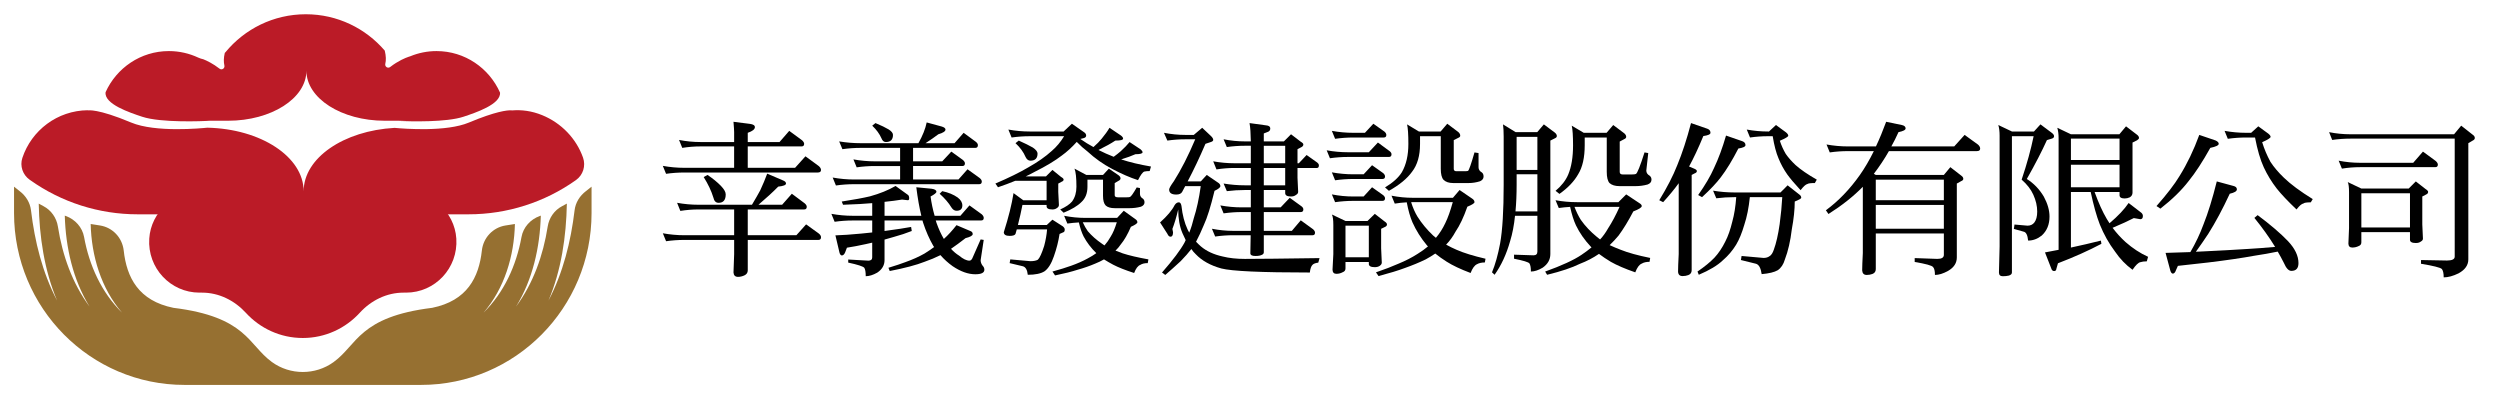
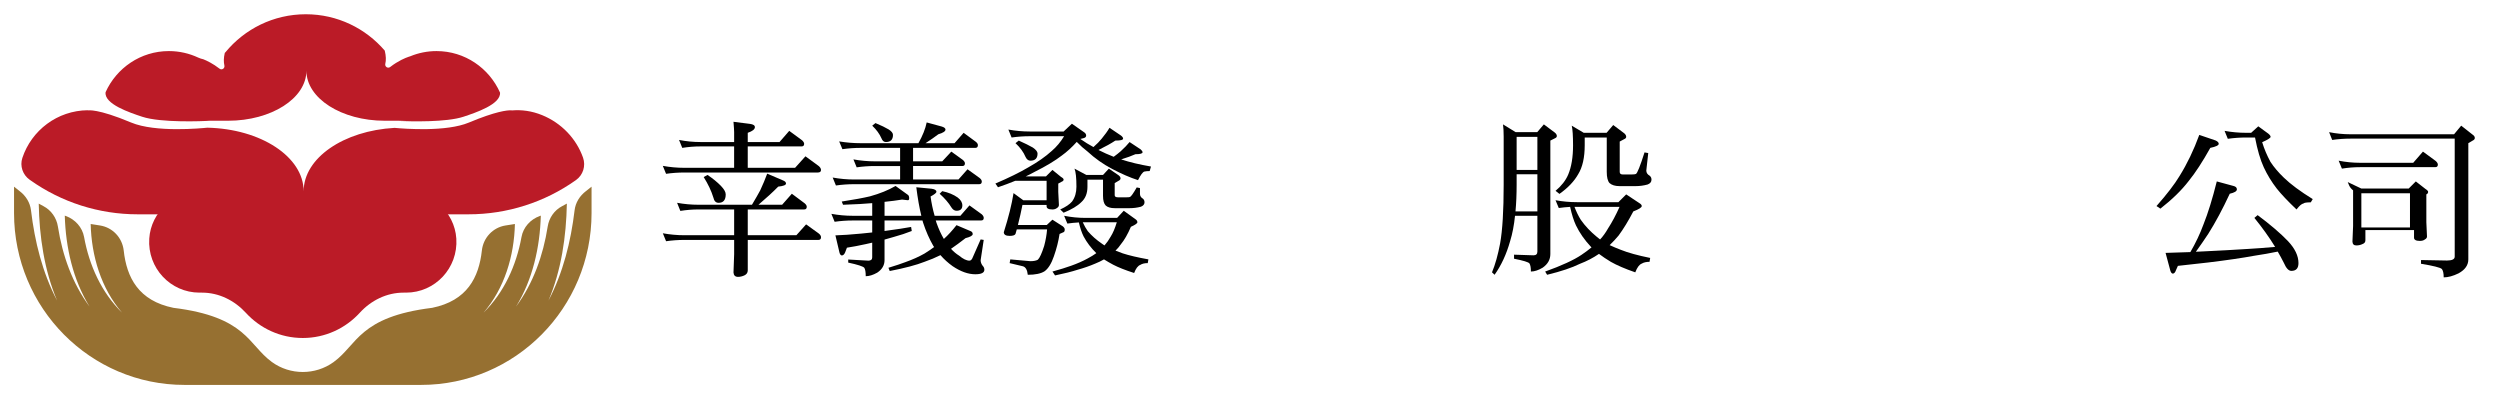
<svg xmlns="http://www.w3.org/2000/svg" version="1.1" id="圖層_1" x="0px" y="0px" width="476px" height="76px" viewBox="0 0 476 76" enable-background="new 0 0 476 76" xml:space="preserve">
  <g>
    <path fill="#BB1B27" d="M20.104,17.563c-0.3,2.256,4.647,3.894,6.952,4.66c3.609,1.2,11.556,0.849,12.855,0.781   c-0.189-0.002-0.375-0.015-0.562-0.015h4.072c8.238,0,14.918-4.267,14.918-9.53c0,5.263,6.676,9.53,14.917,9.53h4.072   c-0.462,0-0.913,0.021-1.366,0.045c2.264,0.092,9.039,0.271,12.292-0.811c2.278-0.757,7.143-2.372,6.951-4.593   c-2.063-4.646-6.68-7.905-12.09-7.905c-1.768,0-3.45,0.351-4.988,0.984c-0.111,0.043-0.223,0.069-0.335,0.108   c-0.59,0.201-1.959,0.746-3.498,1.936c-0.446,0.348-1.062-0.054-0.932-0.609c0.157-0.673,0.15-1.456-0.105-2.508   c-3.636-4.236-9.012-6.923-15.03-6.923c-6.167,0-11.663,2.815-15.297,7.226c-0.041,0.048-0.092,0.086-0.133,0.135   c-0.227,0.989-0.224,1.732-0.075,2.38c0.131,0.552-0.478,0.967-0.924,0.619c-1.238-0.957-2.369-1.504-3.078-1.788   c-0.332-0.073-0.66-0.172-0.976-0.32c-1.698-0.793-3.591-1.241-5.588-1.241c-5.381,0-9.979,3.227-12.058,7.833   C20.1,17.561,20.1,17.561,20.104,17.563" />
  </g>
  <g>
    <path fill="#BB1B27" d="M5.738,34.283c5.971,4.242,13.114,6.521,20.436,6.521h63.058c7.324,0,14.467-2.279,20.438-6.521   c1.346-0.957,1.889-2.694,1.344-4.255c-1.271-3.628-4.128-6.616-7.8-8.109c-1.995-0.81-3.9-1.04-5.703-0.896   c-0.09,0.006-0.172-0.02-0.262-0.02c-0.683-0.012-2.847,0.184-7.966,2.331c-4.293,1.799-12.183,1.197-14.152,1.012   c-9.702,0.54-17.317,5.734-17.317,12.073c0-6.558-8.16-11.891-18.348-12.108c-1.117,0.118-9.878,0.958-14.486-0.977   c-6.474-2.716-8.231-2.311-8.231-2.311l-0.023-0.035c-5.812,0.051-10.73,3.839-12.469,9.08c-0.508,1.529,0.067,3.214,1.379,4.145   L5.738,34.283z" />
  </g>
  <g>
    <path fill="#BB1B27" d="M76.99,36.419H57.649h-19.34c-5.104,0-9.562,3.878-9.89,9.008c-0.365,5.62,4.059,10.29,9.564,10.29h0.475   c3.204,0,6.18,1.471,8.354,3.844c2.692,2.942,6.548,4.793,10.837,4.793c4.292,0,8.148-1.851,10.842-4.793   c2.17-2.375,5.145-3.844,8.349-3.844h0.478c5.507,0,9.926-4.669,9.565-10.29C86.551,40.297,82.096,36.419,76.99,36.419" />
  </g>
  <g>
    <path fill="#967031" d="M111.563,36.39c-1.175,0.887-1.986,2.182-2.161,3.645c-0.715,5.98-2.181,11.867-4.966,17.189   c2.448-5.81,3.374-12.183,3.495-18.459c-0.304,0.168-0.604,0.332-0.904,0.487c-1.48,0.774-2.485,2.224-2.744,3.87   c-0.862,5.504-2.752,10.831-6.029,15.25c3.16-5.116,4.545-11.253,4.718-17.316c-0.074,0.025-0.144,0.053-0.217,0.076   c-1.772,0.648-3.129,2.143-3.463,3.998c-0.98,5.396-3.303,10.541-7.219,14.395c3.979-4.627,5.822-10.795,5.965-16.875l-1.788,0.281   c-2.41,0.379-4.235,2.34-4.503,4.764c-0.565,5.156-2.821,9.564-9.463,10.916c-13.921,1.714-14.229,7.017-18.715,10.285   c-0.02,0.018-0.039,0.033-0.058,0.047c-3.47,2.512-8.253,2.512-11.72,0c-0.019-0.014-0.041-0.029-0.06-0.047   c-4.484-3.271-4.793-8.571-18.715-10.285c-6.639-1.351-8.898-5.76-9.463-10.916c-0.27-2.424-2.094-4.383-4.503-4.764l-1.788-0.281   c0.146,6.08,1.985,12.248,5.965,16.875c-3.916-3.854-6.239-8.996-7.219-14.395c-0.335-1.855-1.692-3.35-3.463-3.998   c-0.07-0.023-0.144-0.051-0.213-0.076c0.169,6.063,1.558,12.201,4.714,17.316c-3.275-4.419-5.164-9.744-6.026-15.25   c-0.262-1.646-1.268-3.094-2.749-3.87c-0.3-0.155-0.599-0.317-0.899-0.487c0.118,6.276,1.044,12.649,3.491,18.459   c-2.787-5.322-4.251-11.211-4.965-17.192c-0.177-1.462-0.984-2.754-2.161-3.642c-0.357-0.272-0.715-0.551-1.066-0.85v5.03   c0,18.063,14.531,32.717,32.458,32.717h18.459h8.122h18.46c17.927,0,32.46-14.652,32.46-32.717v-5.03   C112.277,35.839,111.92,36.118,111.563,36.39" />
  </g>
  <g>
    <path d="M129.289,26.644c1.358,0.267,2.715,0.4,4.073,0.4h6.418v-1.882c0-0.329-0.042-0.988-0.124-1.975l3.148,0.401   c0.617,0.082,0.926,0.288,0.926,0.617c0,0.412-0.453,0.771-1.358,1.08v1.759h6.048l1.851-2.129l2.438,1.79   c0.267,0.247,0.401,0.474,0.401,0.679c0,0.329-0.165,0.494-0.494,0.494h-10.245v4.073h9.011l1.975-2.191l2.53,1.852   c0.288,0.248,0.432,0.5,0.432,0.755c0,0.32-0.206,0.479-0.617,0.479h-25.428c-1.152,0-2.304,0.083-3.456,0.247l-0.617-1.512   c1.357,0.247,2.716,0.37,4.073,0.37h9.504v-4.073h-6.418c-1.153,0-2.304,0.093-3.456,0.278L129.289,26.644z M146.076,33.062   l3.024,1.296c0.37,0.144,0.555,0.339,0.555,0.586c0,0.289-0.494,0.484-1.481,0.586c-0.967,0.987-2.222,2.14-3.765,3.455h4.505   l1.852-2.098l2.438,1.82c0.267,0.229,0.401,0.449,0.401,0.662c0,0.341-0.165,0.511-0.494,0.511h-10.739v4.907h9.258l1.852-2.068   l2.438,1.76c0.267,0.227,0.401,0.457,0.401,0.691c0,0.342-0.165,0.512-0.494,0.512h-13.454v5.802c0,0.432-0.216,0.75-0.648,0.956   c-0.412,0.186-0.813,0.277-1.204,0.277c-0.535,0-0.823-0.277-0.864-0.833l0.124-3.487v-2.715h-9.504   c-1.152,0-2.304,0.082-3.456,0.247l-0.617-1.513c1.357,0.247,2.716,0.371,4.073,0.371h9.504v-4.907h-6.789   c-1.153,0-2.304,0.093-3.456,0.278l-0.617-1.543c1.357,0.247,2.715,0.369,4.073,0.369h10.183c0.699-1.172,1.224-2.088,1.574-2.745   C145.263,35.13,145.706,34.07,146.076,33.062z M134.72,33.309c1.028,0.699,1.871,1.389,2.53,2.068   c0.617,0.637,0.926,1.183,0.926,1.635c0,1.07-0.453,1.605-1.358,1.605c-0.514,0-0.844-0.33-0.987-0.988   c-0.391-1.275-1.008-2.581-1.852-3.919L134.72,33.309z" />
    <path d="M171.75,38c-1.008,0.164-2.119,0.308-3.333,0.432v2.654h7.005c-0.371-1.503-0.69-3.313-0.957-5.432l2.87,0.277   c0.637,0.082,0.957,0.278,0.957,0.587c0,0.206-0.37,0.504-1.111,0.895c0.165,1.234,0.421,2.459,0.771,3.673h4.907l1.728-1.976   l2.345,1.698c0.247,0.228,0.371,0.458,0.371,0.692c0,0.32-0.166,0.479-0.494,0.479h-8.641c0.062,0.164,0.113,0.329,0.154,0.493   c0.412,1.152,0.875,2.16,1.389,3.024c0.802-0.72,1.605-1.595,2.407-2.623l2.623,1.111c0.309,0.103,0.462,0.298,0.462,0.586   c0,0.289-0.452,0.545-1.357,0.771c-1.008,0.781-1.934,1.46-2.777,2.037c0.493,0.535,1.007,0.967,1.542,1.296   c0.761,0.638,1.419,0.956,1.975,0.956c0.267,0,0.483-0.226,0.648-0.679l1.481-3.363l0.587,0.093l-0.587,3.857   c0,0.37,0.124,0.72,0.371,1.049c0.226,0.227,0.339,0.483,0.339,0.771c0,0.576-0.576,0.864-1.728,0.864   c-1.358,0-2.798-0.515-4.32-1.543c-0.864-0.617-1.636-1.317-2.314-2.099c-0.946,0.474-1.955,0.895-3.024,1.266   c-1.563,0.617-3.775,1.204-6.634,1.759l-0.247-0.617c1.419-0.433,2.5-0.792,3.24-1.08c1.337-0.473,2.551-1.019,3.641-1.636   c0.659-0.411,1.266-0.823,1.821-1.234c-0.042-0.082-0.093-0.153-0.154-0.216c-0.762-1.316-1.409-2.788-1.944-4.413   c-0.042-0.144-0.082-0.288-0.124-0.432h-7.221v2.006c0.226-0.041,0.442-0.071,0.648-0.093c1.728-0.227,3.198-0.452,4.413-0.679   l0.124,0.771c-1.029,0.411-2.181,0.792-3.457,1.142c-0.535,0.165-1.111,0.329-1.728,0.494v3.919c0,0.966-0.463,1.759-1.389,2.376   c-0.802,0.452-1.533,0.679-2.191,0.679c0-0.802-0.093-1.337-0.278-1.604c-0.227-0.268-1.245-0.597-3.055-0.987v-0.587l3.826,0.216   c0.494,0,0.741-0.205,0.741-0.617v-2.808c-0.412,0.082-0.823,0.175-1.234,0.278c-1.296,0.287-2.489,0.514-3.58,0.679l-0.34,0.895   c-0.165,0.391-0.381,0.587-0.648,0.587c-0.206-0.042-0.35-0.228-0.432-0.556l-0.771-3.271c1.337-0.041,2.973-0.154,4.907-0.339   c0.72-0.063,1.419-0.134,2.098-0.216V41.98h-3.703c-1.152,0-2.304,0.082-3.456,0.247l-0.617-1.513   c1.357,0.247,2.715,0.371,4.073,0.371h3.703v-2.407c-1.337,0.124-3.189,0.226-5.555,0.308l-0.247-0.616   c2.284-0.35,4.073-0.68,5.37-0.987c1.872-0.515,3.497-1.173,4.875-1.976l2.314,1.667c0.185,0.103,0.278,0.329,0.278,0.679   c0,0.247-0.082,0.37-0.247,0.37L171.75,38z M176.441,23.311l2.839,0.771c0.494,0.144,0.741,0.339,0.741,0.586   c0,0.329-0.453,0.628-1.358,0.895c-0.679,0.514-1.492,1.08-2.438,1.697h5.524l1.728-1.975l2.345,1.729   c0.247,0.206,0.37,0.412,0.37,0.617c0,0.35-0.165,0.524-0.494,0.524h-11.85v2.561h5.555l1.728-1.851l2.222,1.604   c0.248,0.229,0.371,0.438,0.371,0.63c0,0.342-0.165,0.512-0.494,0.512h-9.381v2.562h8.641l1.728-1.944l2.315,1.667   c0.267,0.228,0.401,0.448,0.401,0.661c0,0.342-0.165,0.512-0.494,0.512h-23.823c-1.153,0-2.305,0.082-3.457,0.247l-0.617-1.513   c1.358,0.247,2.716,0.371,4.074,0.371h8.764v-2.562h-4.814c-1.153,0-2.304,0.082-3.457,0.247l-0.617-1.512   c1.358,0.247,2.716,0.37,4.074,0.37h4.814v-2.561h-7.53c-1.152,0-2.304,0.083-3.456,0.247l-0.617-1.481   c1.357,0.227,2.715,0.339,4.073,0.339h11.017C175.669,25.841,176.194,24.525,176.441,23.311z M166.69,23.434   c1.09,0.453,1.923,0.854,2.5,1.204c0.555,0.35,0.833,0.7,0.833,1.049c0,0.906-0.453,1.357-1.358,1.357   c-0.37,0-0.648-0.236-0.833-0.709c-0.37-0.844-0.957-1.646-1.759-2.407L166.69,23.434z M179.403,36.395   c1.173,0.248,2.149,0.648,2.932,1.204c0.597,0.453,0.895,0.956,0.895,1.512c0,0.679-0.37,1.019-1.111,1.019   c-0.37,0-0.69-0.206-0.957-0.617c-0.535-0.885-1.286-1.759-2.252-2.623L179.403,36.395z" />
    <path d="M191.994,24.669c1.357,0.247,2.715,0.37,4.073,0.37h6.449l1.574-1.481l2.253,1.574c0.309,0.185,0.462,0.412,0.462,0.679   c0,0.247-0.165,0.412-0.493,0.494l-0.618,0.154c0.823,0.576,1.656,1.091,2.5,1.543c0.658-0.575,1.183-1.111,1.573-1.605   c0.618-0.74,1.111-1.429,1.481-2.067l2.191,1.481c0.267,0.206,0.401,0.401,0.401,0.586c0,0.248-0.494,0.371-1.481,0.371   c-0.761,0.515-1.831,1.111-3.209,1.79c0.925,0.474,1.893,0.906,2.9,1.296c0.535-0.391,0.977-0.741,1.327-1.049   c0.699-0.637,1.266-1.224,1.698-1.759l2.098,1.389c0.247,0.206,0.371,0.391,0.371,0.555c0,0.247-0.453,0.371-1.358,0.371   c-0.679,0.308-1.584,0.638-2.716,0.987c1.605,0.535,3.498,0.988,5.678,1.358l-0.247,0.864c-0.391,0-0.73,0.031-1.018,0.093   c-0.309,0.103-0.71,0.648-1.204,1.636c-1.523-0.494-3.158-1.204-4.906-2.129c-1.728-0.905-3.302-2.016-4.721-3.333   c-0.659-0.494-1.338-1.101-2.037-1.821c-0.926,1.029-1.872,1.893-2.839,2.592c-1.276,0.987-3.004,2.026-5.185,3.116   c-0.514,0.289-1.08,0.576-1.697,0.864h3.857l1.234-1.234l1.635,1.327c0.329,0.187,0.494,0.352,0.494,0.497   c0,0.186-0.113,0.321-0.339,0.403l-0.679,0.372v1.583l0.124,2.483c0,0.247-0.124,0.442-0.371,0.586   c-0.227,0.185-0.515,0.277-0.864,0.277c-0.74,0-1.111-0.205-1.111-0.616v-0.247h-4.598c-0.227,1.183-0.514,2.458-0.864,3.826h5.493   l1.08-1.019l1.975,1.265c0.247,0.206,0.37,0.401,0.37,0.587c0,0.287-0.072,0.463-0.216,0.524l-0.771,0.34   c-0.206,1.378-0.566,2.797-1.08,4.258c-0.474,1.379-1.06,2.325-1.759,2.839c-0.7,0.453-1.77,0.679-3.209,0.679   c-0.104-0.966-0.432-1.512-0.988-1.635l-2.468-0.587l0.124-0.709l3.826,0.34c0.618,0,1.091-0.094,1.419-0.278   c0.35-0.329,0.751-1.203,1.204-2.623c0.288-1.069,0.473-2.119,0.556-3.147h-5.771c-0.082,0.287-0.165,0.576-0.247,0.864   c-0.124,0.247-0.494,0.369-1.111,0.369c-0.741,0-1.111-0.235-1.111-0.709c0.905-2.839,1.522-5.317,1.852-7.437l1.852,1.357h4.443   V34.42h-5.956c-1.049,0.432-2.15,0.844-3.302,1.234l-0.494-0.709c2.551-1.088,4.639-2.114,6.264-3.077   c1.791-1.004,3.282-2.049,4.475-3.136c0.905-0.779,1.687-1.711,2.346-2.798h-6.542c-1.153,0-2.305,0.082-3.457,0.247   L191.994,24.669z M193.969,26.767c1.152,0.515,2.047,0.957,2.685,1.327c0.597,0.412,0.895,0.792,0.895,1.142   c0,0.905-0.453,1.358-1.358,1.358c-0.391,0-0.699-0.236-0.925-0.71c-0.391-0.926-1.03-1.8-1.914-2.623L193.969,26.767z    M202.609,41.086c1.357,0.268,2.715,0.401,4.073,0.401h6.017l1.266-1.358l2.222,1.604c0.247,0.165,0.371,0.36,0.371,0.587   c0,0.205-0.412,0.493-1.235,0.864c-0.597,1.398-1.234,2.509-1.913,3.332c-0.309,0.453-0.648,0.854-1.019,1.203   c0.453,0.186,0.915,0.36,1.389,0.525c1.193,0.391,2.819,0.771,4.876,1.142l-0.124,0.709c-0.597,0-1.069,0.113-1.419,0.34   c-0.453,0.165-0.844,0.679-1.172,1.543c-1.667-0.535-2.994-1.059-3.981-1.573c-0.617-0.33-1.203-0.669-1.759-1.019   c-0.493,0.288-1.049,0.556-1.666,0.803c-1.049,0.451-2.171,0.843-3.364,1.172c-1.07,0.35-2.5,0.71-4.289,1.08l-0.494-0.74   c1.419-0.392,2.612-0.762,3.58-1.111c1.152-0.411,2.181-0.863,3.086-1.357c0.658-0.351,1.213-0.689,1.666-1.019v-0.031   c-0.987-0.966-1.79-2.025-2.407-3.178c-0.351-0.7-0.648-1.585-0.895-2.654c-0.741,0.041-1.471,0.113-2.191,0.217L202.609,41.086z    M204.584,32.106l2.253,1.203h3.179l1.111-1.203l1.852,1.267c0.247,0.192,0.37,0.384,0.37,0.575c0,0.191-0.103,0.338-0.309,0.441   l-0.802,0.463v2.314c0,0.268,0.205,0.401,0.617,0.401h1.635c0.329,0,0.545-0.021,0.648-0.062c0.205-0.062,0.637-0.668,1.295-1.821   l0.617,0.124v1.111c0,0.391,0.196,0.699,0.586,0.926c0.185,0.164,0.278,0.391,0.278,0.679c0,0.37-0.227,0.647-0.679,0.833   c-0.7,0.186-1.409,0.277-2.129,0.277h-2.87c-0.761,0-1.327-0.164-1.698-0.493c-0.35-0.35-0.524-0.968-0.524-1.852v-3.086h-2.962   v1.358c0,1.254-0.391,2.231-1.173,2.931c-0.72,0.721-1.841,1.389-3.364,2.006l-0.648-0.617c1.049-0.473,1.8-0.978,2.253-1.512   c0.555-0.762,0.833-1.697,0.833-2.808C204.954,33.875,204.831,32.723,204.584,32.106z M206.158,42.32   c0.289,0.637,0.606,1.203,0.957,1.696c0.741,0.864,1.635,1.657,2.685,2.376c0.165,0.124,0.329,0.237,0.494,0.34   c0.452-0.514,0.844-1.069,1.173-1.666c0.432-0.679,0.822-1.595,1.173-2.746h-5.956C206.497,42.32,206.322,42.32,206.158,42.32z" />
-     <path d="M221.618,25.286c1.357,0.268,2.716,0.401,4.073,0.401h1.605l1.604-1.358l1.636,1.543c0.308,0.288,0.462,0.545,0.462,0.771   c0,0.185-0.185,0.329-0.555,0.432l-0.926,0.309c-1.11,2.592-2.242,4.979-3.394,7.159h2.5l1.142-1.234l2.283,1.555   c0.206,0.17,0.309,0.362,0.309,0.575c0,0.246-0.37,0.545-1.111,0.895c-0.721,2.983-1.399,5.154-2.037,6.512   c-0.474,1.152-0.967,2.212-1.481,3.179c0.288,0.308,0.597,0.606,0.926,0.895c1.069,0.905,2.448,1.543,4.135,1.913   c1.234,0.309,2.643,0.463,4.228,0.463c2.448,0,7.189-0.051,14.227-0.154l-0.247,0.864c-0.516,0.062-0.875,0.195-1.08,0.401   c-0.268,0.247-0.443,0.74-0.525,1.48c-9.257,0-14.874-0.257-16.849-0.771c-2.078-0.575-3.703-1.481-4.875-2.716   c-0.309-0.287-0.586-0.616-0.833-0.986c-0.536,0.699-1.214,1.47-2.037,2.314c-1.069,0.986-2.047,1.86-2.932,2.623l-0.617-0.464   c2.118-2.427,3.548-4.33,4.289-5.709c0.082-0.144,0.154-0.298,0.216-0.463c-0.206-0.411-0.412-0.853-0.618-1.326   c-0.535-1.255-0.802-2.757-0.802-4.506c-0.351,1.46-0.721,2.695-1.111,3.703l0.123,0.647c0,0.557-0.165,0.834-0.494,0.834   c-0.227,0-0.422-0.186-0.586-0.556l-1.389-2.16c1.358-1.214,2.284-2.314,2.778-3.302c0.226-0.35,0.493-0.524,0.802-0.524   c0.247,0,0.411,0.227,0.494,0.679c0.185,1.728,0.576,3.23,1.173,4.506c0.103,0.226,0.205,0.422,0.309,0.586   c0.35-0.864,0.637-1.779,0.864-2.747c0.555-1.707,0.998-3.743,1.327-6.109h-2.962c-0.185,0.37-0.381,0.74-0.586,1.11   c-0.186,0.329-0.556,0.494-1.111,0.494c-0.906,0-1.358-0.318-1.358-0.957c0-0.226,0.298-0.752,0.895-1.577   c1.399-2.208,2.757-4.871,4.073-7.988h-1.882c-1.152,0-2.294,0.082-3.425,0.247L221.618,25.286z M232.974,26.521   c1.357,0.267,2.716,0.401,4.073,0.401h1.111c-0.021-1.522-0.103-2.685-0.247-3.487l3.148,0.432   c0.534,0.042,0.802,0.237,0.802,0.587c0,0.35-0.175,0.576-0.524,0.679l-0.71,0.277v1.512h3.827l1.357-1.357l1.852,1.419   c0.328,0.185,0.493,0.359,0.493,0.524c0,0.206-0.113,0.37-0.339,0.494l-0.772,0.401v2.684h0.248l1.48-1.573l2.007,1.419   c0.226,0.188,0.339,0.367,0.339,0.538c0,0.341-0.123,0.512-0.371,0.512h-3.703v1.838l0.124,2.698c0,0.247-0.134,0.441-0.401,0.587   c-0.246,0.205-0.565,0.308-0.956,0.308c-0.741,0-1.11-0.216-1.11-0.647v-0.587h-4.074v3.303h3.21l1.728-1.821l2.222,1.605   c0.247,0.187,0.37,0.386,0.37,0.6c0,0.341-0.165,0.511-0.493,0.511h-7.036v3.579h5.338l1.698-2.006l2.345,1.698   c0.247,0.226,0.371,0.441,0.371,0.647c0,0.329-0.154,0.494-0.463,0.494h-9.289v3.24c0,0.205-0.103,0.359-0.308,0.463   c-0.289,0.164-0.722,0.246-1.297,0.246c-0.617,0-0.937-0.164-0.957-0.493l0.062-3.456h-3.302c-1.152,0-2.304,0.082-3.457,0.246   l-0.617-1.481c1.357,0.268,2.715,0.401,4.073,0.401h3.333v-1.01v-2.569h-1.728c-1.153,0-2.305,0.082-3.457,0.247l-0.617-1.513   c1.358,0.247,2.715,0.371,4.074,0.371h1.728v-3.303h-1.111c-1.152,0-2.304,0.072-3.456,0.216l-0.617-1.45   c1.357,0.226,2.716,0.339,4.073,0.339h1.111v-3.302h-3.086c-1.152,0-2.304,0.092-3.456,0.277l-0.618-1.543   c1.358,0.247,2.716,0.37,4.073,0.37h3.086v-3.332h-1.111c-1.152,0-2.304,0.082-3.456,0.247L232.974,26.521z M240.627,27.755v3.332   h4.074v-3.332H240.627z M240.627,31.982v3.302h4.074v-3.302H240.627z" />
-     <path d="M252.601,28.619c1.357,0.247,2.715,0.37,4.073,0.37h3.95l1.729-1.852l2.222,1.636c0.246,0.187,0.369,0.387,0.369,0.599   c0,0.342-0.164,0.512-0.493,0.512h-7.776c-1.152,0-2.305,0.082-3.456,0.247L252.601,28.619z M253.587,24.916   c1.359,0.247,2.717,0.37,4.074,0.37h2.222l1.605-1.728l2.128,1.512c0.228,0.208,0.34,0.418,0.34,0.632   c0,0.32-0.164,0.479-0.493,0.479h-5.802c-1.152,0-2.304,0.083-3.456,0.247L253.587,24.916z M253.587,32.815   c1.359,0.247,2.717,0.371,4.074,0.371h1.975l1.604-1.729l2.13,1.512c0.227,0.208,0.34,0.419,0.34,0.631   c0,0.32-0.165,0.479-0.494,0.479h-5.555c-1.152,0-2.304,0.083-3.456,0.247L253.587,32.815z M253.587,37.012   c1.359,0.268,2.717,0.401,4.074,0.401h1.975l1.604-1.759l2.13,1.512c0.227,0.207,0.34,0.401,0.34,0.587   c0,0.329-0.165,0.493-0.494,0.493h-5.555c-1.152,0-2.304,0.083-3.456,0.247L253.587,37.012z M253.587,40.839l2.593,1.233h4.196   l1.39-1.357l1.82,1.42c0.329,0.206,0.493,0.403,0.493,0.589c0,0.206-0.112,0.361-0.339,0.465l-0.771,0.372v3.718l0.124,2.726   c0,0.226-0.134,0.432-0.401,0.617c-0.247,0.165-0.556,0.247-0.926,0.247c-0.761,0-1.142-0.206-1.142-0.617V49.88h-4.444v1.234   c0,0.351-0.175,0.587-0.524,0.71c-0.37,0.206-0.771,0.31-1.204,0.31c-0.473,0-0.719-0.258-0.74-0.772l0.155-2.969v-5.545   C253.866,41.838,253.772,41.168,253.587,40.839z M256.18,48.985h4.444v-6.017h-4.444V48.985z M264.943,37.259   c1.358,0.268,2.716,0.401,4.073,0.401h7.623l1.265-1.481l2.438,1.667c0.267,0.185,0.4,0.4,0.4,0.647   c0,0.206-0.452,0.493-1.357,0.864c-0.699,1.996-1.45,3.579-2.253,4.752c-0.493,0.926-1.09,1.748-1.79,2.469   c0.618,0.35,1.286,0.679,2.006,0.988c1.357,0.597,3.188,1.162,5.493,1.696l-0.123,0.711c-0.617,0-1.122,0.112-1.513,0.339   c-0.452,0.206-0.854,0.761-1.204,1.666c-1.912-0.72-3.436-1.439-4.566-2.16c-0.782-0.493-1.502-1.008-2.159-1.543   c-0.535,0.371-1.143,0.74-1.821,1.111c-1.234,0.597-2.551,1.142-3.95,1.635c-1.255,0.474-2.931,0.988-5.03,1.544l-0.493-0.711   c1.687-0.575,3.106-1.12,4.258-1.635c1.358-0.556,2.583-1.183,3.673-1.883c0.761-0.473,1.42-0.946,1.975-1.419   c-0.062-0.063-0.123-0.124-0.186-0.186c-1.151-1.378-2.078-2.85-2.776-4.412c-0.432-1.009-0.793-2.273-1.08-3.796   c-0.782,0.041-1.543,0.123-2.284,0.246L264.943,37.259z M267.906,23.682l2.252,1.357h4.136l1.266-1.481l2.099,1.578   c0.246,0.213,0.369,0.447,0.369,0.703c0,0.167-0.123,0.302-0.369,0.405l-0.864,0.432v5.462c0,0.309,0.164,0.462,0.493,0.462h1.604   c0.288,0,0.494-0.02,0.617-0.061c0.186-0.124,0.597-1.296,1.234-3.519l0.771,0.124v2.715c0,0.413,0.216,0.741,0.648,0.988   c0.206,0.166,0.309,0.422,0.309,0.772c0,0.39-0.227,0.689-0.679,0.895c-0.721,0.227-1.45,0.339-2.19,0.339H276.7   c-0.822,0-1.439-0.205-1.851-0.617c-0.35-0.391-0.525-1.09-0.525-2.098v-6.203h-3.949v1.481c0,2.222-0.504,3.981-1.513,5.277   c-0.926,1.296-2.396,2.51-4.412,3.641l-0.74-0.648c1.501-0.904,2.571-1.871,3.208-2.9c0.824-1.44,1.235-3.229,1.235-5.37   C268.153,25.605,268.07,24.36,267.906,23.682z M268.678,38.493c0.329,1.05,0.729,1.965,1.203,2.747   c0.822,1.296,1.82,2.499,2.994,3.609c0.164,0.146,0.339,0.289,0.523,0.433c0.7-0.822,1.297-1.759,1.79-2.809   c0.494-1.008,0.967-2.334,1.42-3.98h-7.592C268.895,38.493,268.78,38.493,268.678,38.493z" />
    <path d="M286.175,23.682l2.407,1.481h4.104l1.265-1.481l2.1,1.573c0.246,0.206,0.37,0.422,0.37,0.648   c0,0.185-0.124,0.329-0.37,0.432l-0.864,0.432v21.601c0,1.049-0.483,1.913-1.451,2.592c-0.822,0.493-1.573,0.741-2.252,0.741   c0-0.741-0.093-1.255-0.277-1.543c-0.186-0.247-1.163-0.546-2.933-0.896v-0.771l3.703,0.122c0.493,0,0.741-0.235,0.741-0.709   v-6.819h-4.259c-0.186,1.81-0.493,3.414-0.926,4.813c-0.699,2.489-1.688,4.629-2.963,6.418l-0.493-0.463   c0.617-1.48,1.132-3.312,1.543-5.492c0.453-2.53,0.679-6.265,0.679-11.201v-9.135C286.298,25.06,286.257,24.278,286.175,23.682z    M288.55,40.252h4.167v-7.066h-3.95v1.975C288.767,37.012,288.694,38.709,288.55,40.252z M288.767,32.353h3.95v-6.295h-3.95V32.353   z M296.172,38.123c1.359,0.247,2.717,0.37,4.074,0.37h7.899l1.481-1.481l2.562,1.697c0.268,0.165,0.401,0.34,0.401,0.524   c0,0.268-0.535,0.607-1.605,1.019c-0.946,1.811-1.882,3.344-2.808,4.598c-0.515,0.618-1.08,1.225-1.697,1.822   c0.658,0.308,1.368,0.606,2.129,0.895c1.378,0.555,3.24,1.069,5.586,1.543l-0.124,0.74c-0.616,0-1.11,0.112-1.48,0.34   c-0.474,0.185-0.885,0.74-1.234,1.665c-1.954-0.679-3.508-1.348-4.659-2.005c-0.824-0.494-1.575-0.998-2.254-1.513   c-1.11,0.762-2.313,1.39-3.609,1.883c-1.543,0.761-3.632,1.461-6.265,2.098l-0.371-0.616c3.148-1.132,5.452-2.19,6.913-3.179   c0.679-0.453,1.316-0.926,1.913-1.419c-0.041-0.042-0.082-0.083-0.124-0.124c-1.192-1.275-2.139-2.633-2.839-4.073   c-0.432-0.926-0.802-2.098-1.11-3.519c-0.721,0.042-1.44,0.113-2.16,0.217L296.172,38.123z M299.259,23.928l2.283,1.357h4.352   l1.265-1.481l2.099,1.577c0.246,0.213,0.37,0.437,0.37,0.671c0,0.188-0.124,0.333-0.37,0.436l-0.864,0.463v5.771   c0,0.33,0.186,0.494,0.556,0.494h1.759c0.371,0,0.627-0.031,0.771-0.093c0.268-0.144,0.813-1.512,1.636-4.104l0.709,0.124   l-0.369,3.333c0,0.412,0.216,0.741,0.648,0.987c0.226,0.185,0.339,0.432,0.339,0.741c0,0.432-0.247,0.741-0.74,0.926   c-0.741,0.205-1.503,0.309-2.284,0.309h-3.056c-0.843,0-1.481-0.195-1.913-0.586c-0.349-0.39-0.524-1.1-0.524-2.129v-6.542h-4.196   v1.481c0,2.325-0.411,4.155-1.234,5.493c-0.762,1.358-1.954,2.613-3.58,3.765l-0.741-0.587c1.132-0.945,1.935-1.975,2.407-3.085   c0.617-1.461,0.927-3.322,0.927-5.585C299.506,25.852,299.424,24.607,299.259,23.928z M299.783,39.388   c0.35,0.926,0.751,1.749,1.203,2.469c0.823,1.173,1.852,2.264,3.087,3.271c0.184,0.165,0.38,0.318,0.585,0.463   c0.557-0.596,1.06-1.296,1.513-2.099c0.761-1.172,1.491-2.54,2.19-4.104h-8.115C300.103,39.388,299.947,39.388,299.783,39.388z" />
-     <path d="M321.971,23.434l3.117,1.08c0.39,0.145,0.586,0.401,0.586,0.771c0,0.289-0.452,0.494-1.358,0.618   c-0.926,2.242-1.83,4.177-2.715,5.801l0.956,0.401c0.35,0.144,0.525,0.298,0.525,0.462c0,0.206-0.154,0.36-0.464,0.463   l-0.524,0.278v18.144c0,0.453-0.216,0.763-0.647,0.927c-0.329,0.123-0.689,0.186-1.081,0.186c-0.555,0-0.843-0.288-0.863-0.864   c0-0.617,0.041-1.728,0.123-3.333V34.883c-0.781,1.091-1.77,2.294-2.962,3.61l-0.74-0.37c1.501-2.448,2.644-4.67,3.425-6.666   C320.294,29.174,321.168,26.5,321.971,23.434z M326.168,36.303c1.357,0.226,2.715,0.34,4.072,0.34h8.765l1.357-1.358l2.314,1.821   c0.185,0.144,0.278,0.328,0.278,0.555c0,0.145-0.412,0.38-1.235,0.71c0,1.522-0.185,3.281-0.556,5.277   c-0.267,2.242-0.709,4.165-1.327,5.77c-0.267,0.926-0.719,1.604-1.357,2.036c-0.637,0.371-1.655,0.618-3.055,0.741   c-0.164-1.152-0.524-1.81-1.08-1.975l-2.87-0.709l0.124-0.772l4.196,0.371c0.473,0,0.864-0.124,1.173-0.371   c0.309-0.186,0.565-0.587,0.771-1.203c0.452-1.234,0.823-2.859,1.111-4.876c0.246-1.851,0.411-3.559,0.493-5.122h-6.171   c-0.206,2.016-0.557,3.765-1.05,5.246c-0.453,1.563-0.978,2.839-1.573,3.826c-0.679,1.11-1.522,2.099-2.531,2.963   c-1.008,0.967-2.529,1.881-4.567,2.745l-0.246-0.616c1.357-0.927,2.438-1.811,3.24-2.654c0.781-0.844,1.471-1.872,2.066-3.086   c0.516-0.987,0.958-2.252,1.328-3.795c0.37-1.317,0.616-2.86,0.74-4.629h-0.34c-1.151,0-2.304,0.071-3.455,0.216L326.168,36.303z    M328.636,25.811l3.116,1.08c0.392,0.144,0.587,0.391,0.587,0.741c0,0.288-0.453,0.504-1.357,0.648   c-1.152,2.243-2.264,4.063-3.332,5.462c-0.803,1.07-1.996,2.335-3.581,3.796l-0.74-0.401c1.337-1.893,2.346-3.61,3.024-5.153   C327.196,30.213,327.957,28.156,328.636,25.811z M332.586,24.669c1.357,0.247,2.716,0.37,4.073,0.37h0.155l1.326-1.234l1.913,1.394   c0.288,0.235,0.432,0.448,0.432,0.639c0,0.188-0.534,0.508-1.604,0.96c0.289,0.885,0.669,1.728,1.142,2.53   c0.494,0.7,1.111,1.4,1.853,2.099c0.966,0.864,2.313,1.79,4.042,2.777l-0.371,0.648c-0.78,0-1.254,0.062-1.419,0.186   c-0.308,0.061-0.74,0.453-1.296,1.172c-1.111-1.193-1.954-2.191-2.531-2.993c-0.679-0.967-1.233-1.985-1.665-3.055   c-0.453-1.049-0.824-2.458-1.111-4.228h-0.864c-1.152,0-2.304,0.082-3.456,0.247L332.586,24.669z" />
-     <path d="M347.769,27.508c1.357,0.247,2.715,0.37,4.073,0.37h5.339c0.679-1.44,1.327-3.003,1.944-4.69l2.992,0.617   c0.474,0.103,0.711,0.319,0.711,0.648c0,0.288-0.453,0.524-1.359,0.709c-0.411,0.926-0.862,1.832-1.357,2.715h11.974l1.975-2.191   l2.562,1.852c0.268,0.248,0.401,0.5,0.401,0.755c0,0.319-0.206,0.479-0.617,0.479h-16.757c-0.863,1.512-1.82,2.953-2.869,4.322   l0.37,0.214h12.961l1.234-1.481l2.067,1.605c0.268,0.186,0.401,0.392,0.401,0.619c0,0.186-0.134,0.33-0.401,0.434l-0.834,0.463   v14.067c0,1.07-0.555,1.924-1.665,2.562c-0.927,0.515-1.759,0.772-2.5,0.772c0-0.763-0.123-1.266-0.37-1.513   c-0.227-0.288-1.39-0.607-3.487-0.957v-0.74l4.319,0.154c0.824,0,1.235-0.257,1.235-0.771v-4.073h-12.961v6.788   c0,0.453-0.216,0.763-0.647,0.927c-0.329,0.123-0.689,0.186-1.08,0.186c-0.535,0-0.823-0.289-0.864-0.864   c0-0.617,0.041-1.719,0.123-3.303v-12.62c-1.79,1.83-3.97,3.558-6.542,5.184l-0.494-0.71c2.387-1.749,4.547-3.99,6.48-6.727   c0.926-1.316,1.811-2.828,2.654-4.536h-4.938c-1.151,0-2.305,0.082-3.456,0.247L347.769,27.508z M357.149,38.123h12.961v-3.919   h-12.961V38.123z M357.149,43.554h12.961v-4.535h-12.961V43.554z" />
-     <path d="M383.07,25.934v25.952c0,0.268-0.195,0.464-0.586,0.587c-0.35,0.082-0.729,0.123-1.143,0.123   c-0.493,0-0.74-0.236-0.74-0.71l0.124-4.968v-21.08c0-0.821-0.082-1.498-0.247-2.033l2.592,1.234h4.197l1.234-1.357l2.16,1.613   c0.288,0.213,0.432,0.426,0.432,0.639c0,0.227-0.144,0.381-0.432,0.462l-0.926,0.278c-0.926,2.057-2.201,4.526-3.827,7.406   c1.317,0.823,2.397,1.945,3.24,3.364c0.721,1.337,1.08,2.603,1.08,3.796c0,1.501-0.493,2.705-1.481,3.609   c-0.802,0.639-1.665,0.958-2.592,0.958c-0.103-1.05-0.391-1.615-0.863-1.698l-1.852-0.524l0.123-0.833l2.469,0.217   c0.555,0,0.987-0.196,1.296-0.587c0.371-0.474,0.556-1.173,0.556-2.099c0-1.05-0.247-2.119-0.74-3.209   c-0.453-1.009-1.193-1.965-2.222-2.87c1.007-3.003,1.769-5.76,2.282-8.27H383.07z M394.304,36.549v10.585   c1.933-0.412,3.837-0.854,5.708-1.326l0.093,0.616c-2.407,1.276-5.164,2.51-8.271,3.703l-0.308,1.08   c-0.021,0.268-0.165,0.401-0.433,0.401s-0.453-0.186-0.555-0.555l-1.174-2.994c0.864-0.164,1.729-0.329,2.593-0.493V26.275   c0-0.722-0.082-1.37-0.247-1.946l2.593,1.235h9.227l1.265-1.512l2.1,1.605c0.246,0.186,0.369,0.392,0.369,0.619   c0,0.124-0.123,0.269-0.369,0.434l-0.864,0.432v9.532c0,0.391-0.176,0.688-0.525,0.895c-0.309,0.145-0.627,0.217-0.956,0.217   c-0.659,0-0.988-0.206-0.988-0.618v-0.617h-4.752c0.741,2.058,1.512,3.765,2.314,5.123c0.186,0.288,0.359,0.566,0.524,0.833   c1.626-1.379,2.839-2.664,3.642-3.857l2.252,1.729c0.31,0.205,0.464,0.452,0.464,0.74c0,0.411-0.165,0.617-0.494,0.617   l-1.234-0.216c-0.987,0.515-2.335,1.132-4.043,1.852c0.74,0.987,1.564,1.893,2.469,2.716c1.358,1.193,2.788,2.129,4.29,2.808   l-0.247,0.864c-0.493,0-0.895,0.052-1.204,0.154c-0.391,0.063-0.895,0.546-1.511,1.45c-1.296-0.946-2.397-2.088-3.303-3.426   c-1.193-1.583-2.17-3.322-2.932-5.215c-0.617-1.584-1.192-3.641-1.728-6.172H394.304z M394.304,26.396v4.074h9.257v-4.074H394.304z    M394.304,31.365v4.289h9.257v-4.289H394.304z" />
    <path d="M418.743,25.687l3.086,1.049c0.411,0.185,0.617,0.401,0.617,0.648c0,0.289-0.534,0.545-1.604,0.771   c-1.48,2.654-2.85,4.752-4.104,6.295c-1.358,1.769-3.158,3.529-5.4,5.277l-0.741-0.494c1.995-2.262,3.456-4.165,4.382-5.708   C416.438,31.18,417.694,28.568,418.743,25.687z M422.076,34.543l3.179,0.864c0.433,0.104,0.647,0.319,0.647,0.648   c0,0.35-0.452,0.627-1.357,0.833c-1.358,2.922-2.726,5.473-4.104,7.653c-0.72,1.09-1.502,2.222-2.345,3.394   c0.617-0.02,1.244-0.051,1.882-0.092c2.654-0.124,5.257-0.268,7.808-0.432c2.037-0.124,3.837-0.258,5.4-0.401   c-1.132-1.832-2.449-3.673-3.95-5.523l0.617-0.525c2.427,1.811,4.352,3.456,5.771,4.938c1.338,1.42,2.006,2.818,2.006,4.196   c0,0.988-0.452,1.481-1.357,1.481c-0.515,0-0.987-0.504-1.419-1.512c-0.371-0.74-0.763-1.461-1.174-2.16   c-1.378,0.288-2.891,0.556-4.536,0.803c-2.222,0.411-5.112,0.833-8.671,1.266c-2.078,0.246-4.012,0.462-5.802,0.647l-0.37,0.832   c-0.145,0.433-0.351,0.648-0.617,0.648c-0.206-0.041-0.36-0.247-0.464-0.616l-0.895-3.334c1.358-0.04,2.933-0.092,4.722-0.153   c1.008-1.728,1.842-3.487,2.499-5.277C420.409,40.562,421.254,37.835,422.076,34.543z M423.558,24.916   c1.357,0.247,2.726,0.37,4.104,0.37h0.956l1.357-1.234l1.914,1.394c0.288,0.235,0.432,0.438,0.432,0.608   c0,0.208-0.535,0.549-1.604,1.022c0.391,1.276,0.915,2.52,1.574,3.734c0.657,1.008,1.512,2.017,2.562,3.024   c1.295,1.255,3.126,2.612,5.492,4.072l-0.37,0.618c-0.782,0-1.245,0.072-1.389,0.216c-0.35,0.063-0.793,0.442-1.327,1.142   c-1.646-1.563-2.901-2.89-3.766-3.98c-0.986-1.275-1.81-2.623-2.468-4.043c-0.658-1.419-1.214-3.312-1.667-5.678h-1.696   c-1.174,0-2.336,0.083-3.487,0.247L423.558,24.916z" />
-     <path d="M443.461,25.163c1.337,0.268,2.685,0.401,4.042,0.401h19.75l1.358-1.636l2.16,1.697c0.288,0.186,0.432,0.401,0.432,0.648   c0,0.206-0.134,0.371-0.401,0.494l-0.833,0.494v22.126c0,1.09-0.616,1.975-1.852,2.653c-1.049,0.515-1.995,0.772-2.839,0.772   c0-0.803-0.124-1.338-0.37-1.605c-0.289-0.268-1.604-0.597-3.95-0.987v-0.709l4.938,0.092c0.987,0,1.48-0.247,1.48-0.74V26.396   h-19.873c-1.151,0-2.304,0.083-3.455,0.248L443.461,25.163z M445.281,30.594c1.358,0.268,2.717,0.401,4.074,0.401h10.121   l1.852-2.129l2.438,1.79c0.268,0.247,0.401,0.474,0.401,0.679c0,0.329-0.165,0.493-0.494,0.493h-14.318   c-1.152,0-2.304,0.093-3.457,0.278L445.281,30.594z M447.01,34.667l2.592,1.234h9.011l1.358-1.358l1.82,1.42   c0.351,0.226,0.524,0.411,0.524,0.555c0,0.226-0.113,0.392-0.339,0.493l-0.771,0.401v5.308l0.123,2.716   c0,0.227-0.134,0.411-0.4,0.555c-0.227,0.186-0.546,0.279-0.957,0.279c-0.741,0-1.111-0.206-1.111-0.618v-1.45h-9.258v1.944   c0,0.35-0.174,0.586-0.523,0.709c-0.371,0.186-0.772,0.278-1.204,0.278c-0.473,0-0.721-0.246-0.74-0.741l0.123-2.962v-6.788   C447.257,35.635,447.174,34.976,447.01,34.667z M449.602,43.308h9.258v-6.512h-9.258V43.308z" />
+     <path d="M443.461,25.163c1.337,0.268,2.685,0.401,4.042,0.401h19.75l1.358-1.636l2.16,1.697c0.288,0.186,0.432,0.401,0.432,0.648   c0,0.206-0.134,0.371-0.401,0.494l-0.833,0.494v22.126c0,1.09-0.616,1.975-1.852,2.653c-1.049,0.515-1.995,0.772-2.839,0.772   c0-0.803-0.124-1.338-0.37-1.605c-0.289-0.268-1.604-0.597-3.95-0.987v-0.709l4.938,0.092c0.987,0,1.48-0.247,1.48-0.74V26.396   h-19.873c-1.151,0-2.304,0.083-3.455,0.248L443.461,25.163z M445.281,30.594c1.358,0.268,2.717,0.401,4.074,0.401h10.121   l1.852-2.129l2.438,1.79c0.268,0.247,0.401,0.474,0.401,0.679c0,0.329-0.165,0.493-0.494,0.493h-14.318   c-1.152,0-2.304,0.093-3.457,0.278L445.281,30.594z M447.01,34.667l2.592,1.234h9.011l1.358-1.358l1.82,1.42   c0.351,0.226,0.524,0.411,0.524,0.555c0,0.226-0.113,0.392-0.339,0.493v5.308l0.123,2.716   c0,0.227-0.134,0.411-0.4,0.555c-0.227,0.186-0.546,0.279-0.957,0.279c-0.741,0-1.111-0.206-1.111-0.618v-1.45h-9.258v1.944   c0,0.35-0.174,0.586-0.523,0.709c-0.371,0.186-0.772,0.278-1.204,0.278c-0.473,0-0.721-0.246-0.74-0.741l0.123-2.962v-6.788   C447.257,35.635,447.174,34.976,447.01,34.667z M449.602,43.308h9.258v-6.512h-9.258V43.308z" />
  </g>
</svg>